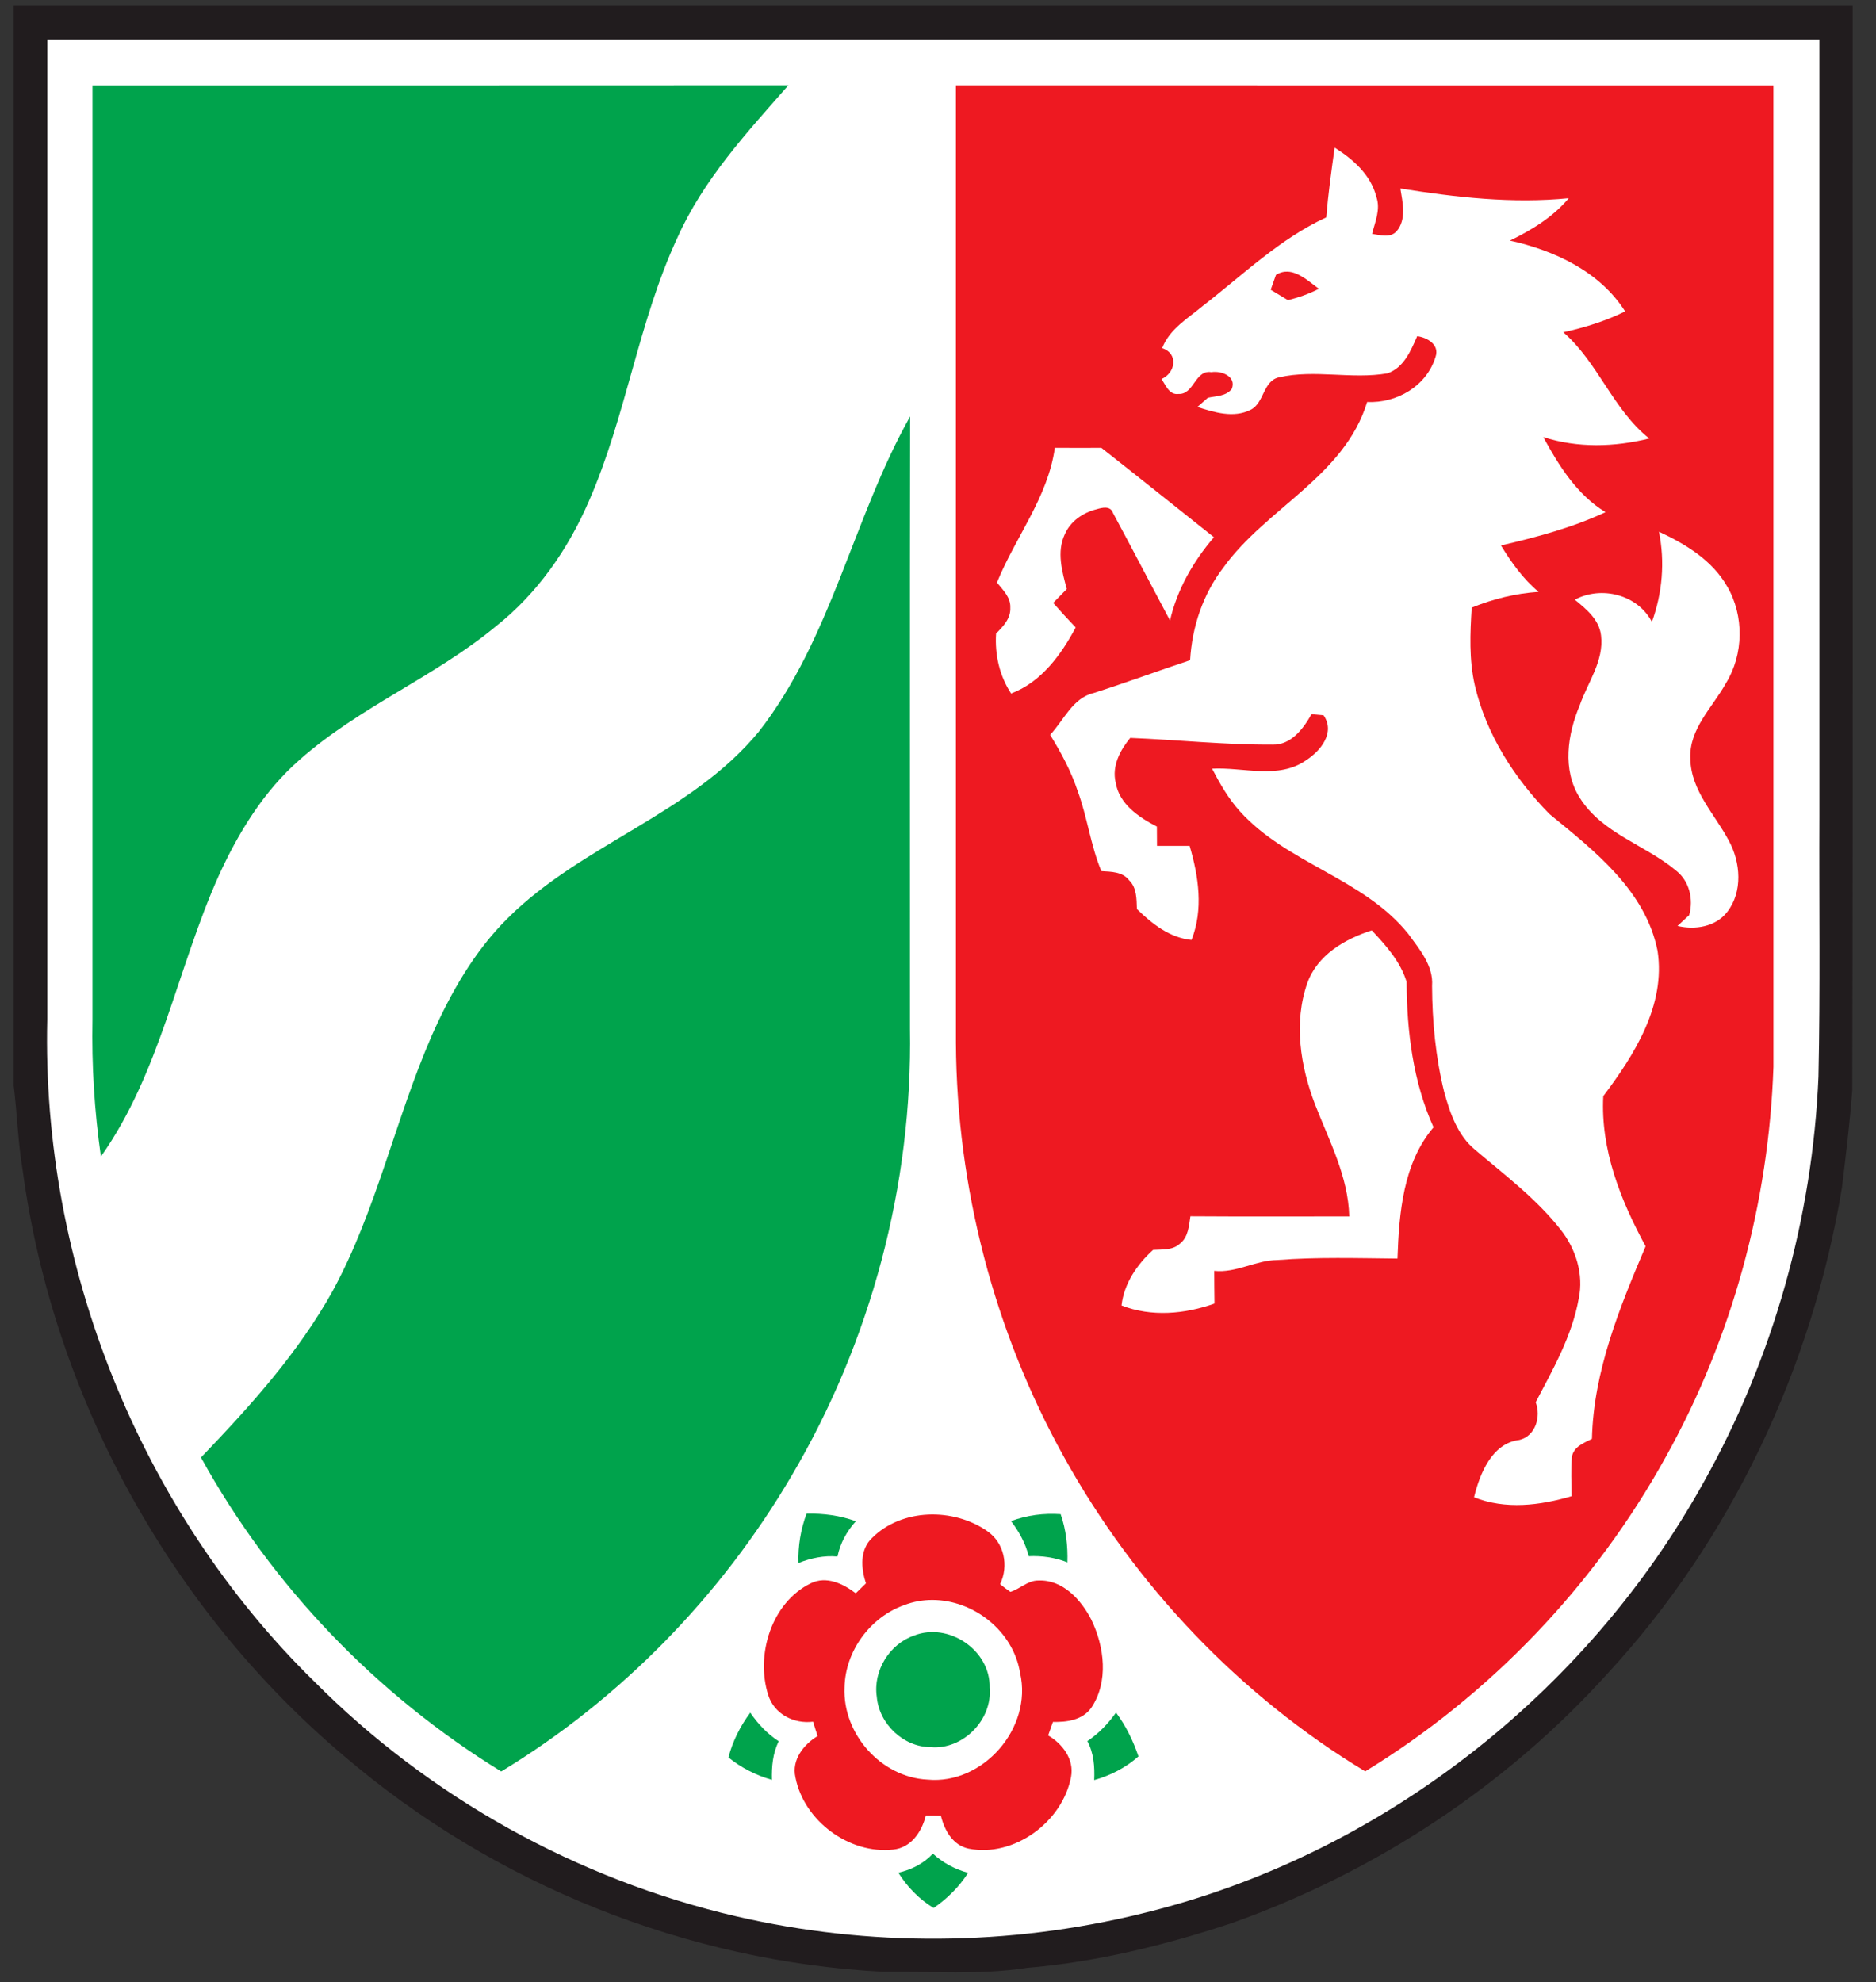
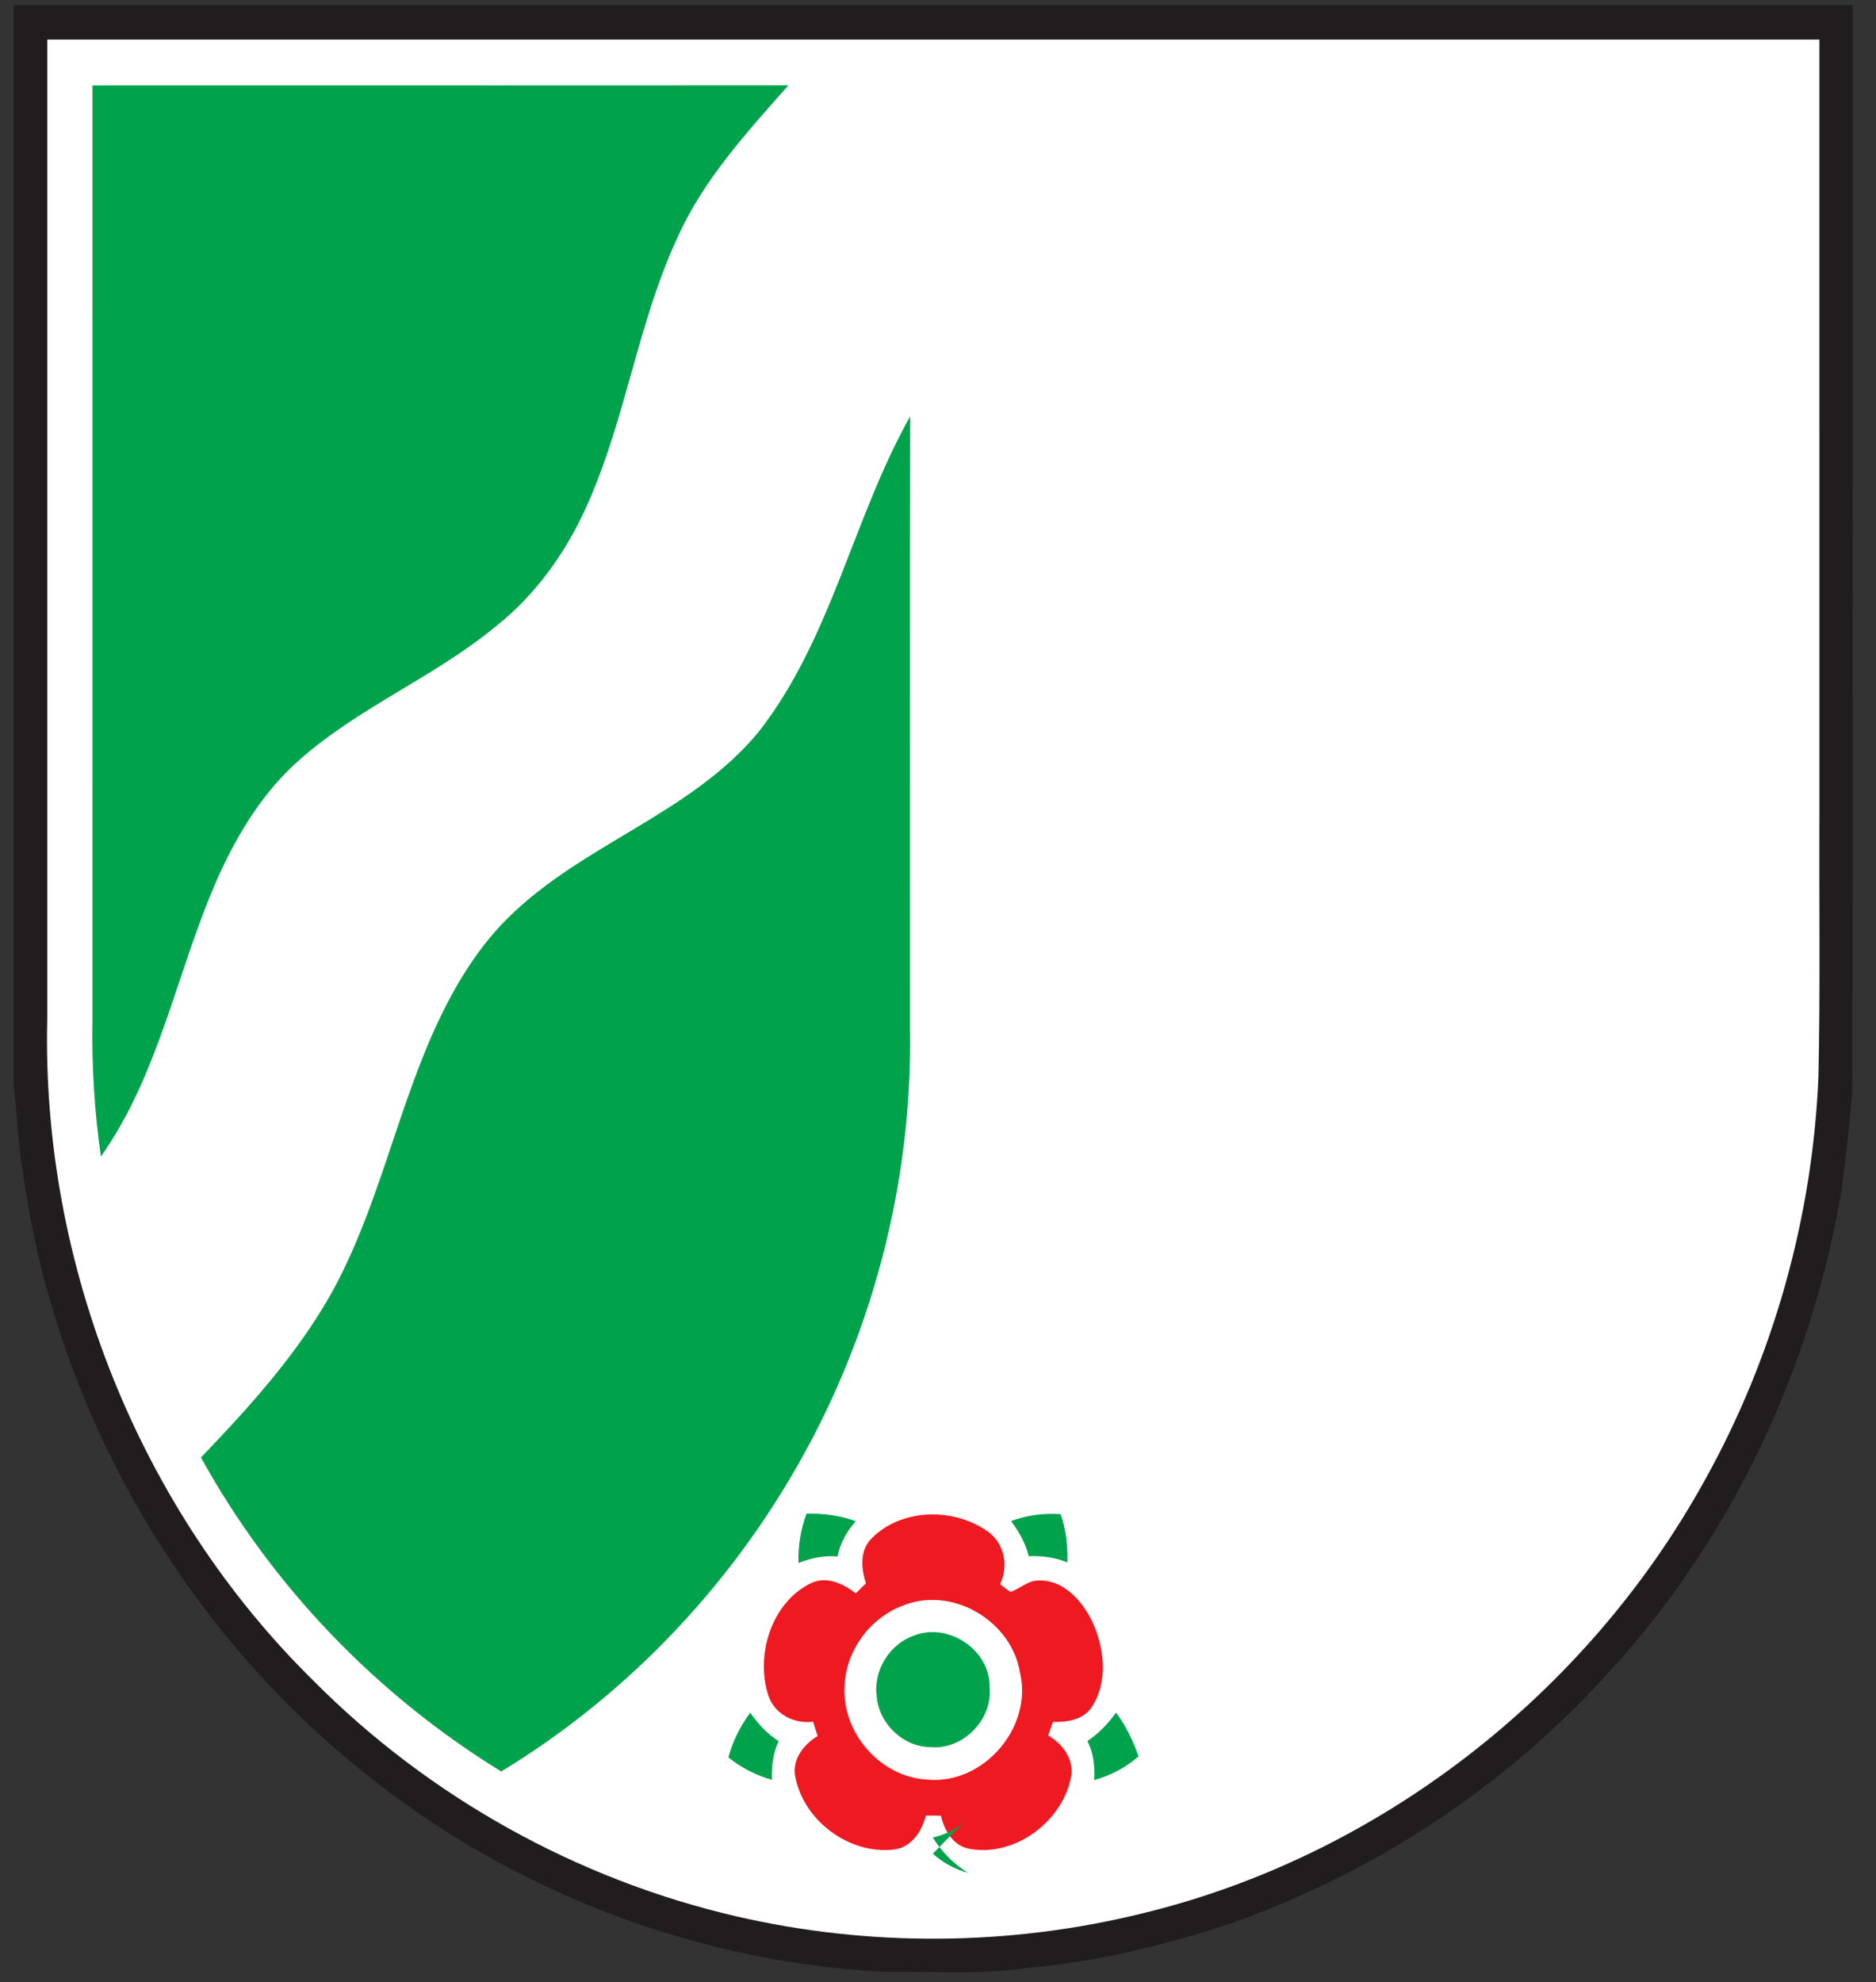
<svg xmlns="http://www.w3.org/2000/svg" width="100%" height="100%" viewBox="0 0 177 187" version="1.1" xml:space="preserve" style="fill-rule:evenodd;clip-rule:evenodd;stroke-linejoin:round;stroke-miterlimit:1.414;">
  <rect x="0" y="0" width="177" height="187" fill="#333333" stroke="none" />
  <g>
    <g id="surface0">
      <path id="schwarz" d="M1.293,0.484c57.835,0 115.669,-0.001 173.504,0.001c-0.023,34.134 0.051,68.268 -0.038,102.402c-0.235,3.057 -0.603,6.103 -0.972,9.15c-2.805,16.979 -10.427,33.172 -22.05,45.776c-9.649,10.705 -22.001,18.812 -35.496,23.603c-6.275,2.087 -12.747,3.676 -19.34,4.231c-4.466,0.692 -9.011,0.312 -13.513,0.374c-18.568,-0.951 -36.775,-8.23 -50.975,-20.4c-16.332,-13.799 -27.39,-33.85 -30.272,-55.203c-0.448,-2.639 -0.517,-5.318 -0.848,-7.97c-0.002,-33.988 -0.002,-67.976 0,-101.964Z" style="fill:#211c1e;fill-rule:nonzero;" />
      <path id="weiss" d="M4.459,3.735c55.733,-0.002 111.467,0.001 167.201,-0.001c0.002,24.403 0,48.806 0.001,73.21c-0.037,8.208 0.087,16.418 -0.09,24.625c-0.562,13.341 -4.275,26.537 -10.772,38.161c-11.175,20.209 -30.827,35.435 -53.105,40.801c-12.506,3.071 -25.726,3.156 -38.269,0.247c-14.941,-3.467 -28.903,-11.209 -39.782,-22.149c-16.436,-16.116 -25.735,-39.315 -25.184,-62.463c-0.001,-30.811 -0.001,-61.621 0,-92.431Z" style="fill:#fff;fill-rule:nonzero;" />
      <g id="gruen">
        <path id="gruen_oben" d="M8.726,8.056c21.887,-0.007 43.773,0.011 65.659,-0.009c-3.904,4.438 -8.012,8.881 -10.463,14.358c-3.712,7.98 -4.842,16.887 -8.388,24.933c-1.96,4.525 -4.873,8.687 -8.738,11.742c-5.777,4.786 -12.888,7.606 -18.52,12.59c-3.392,2.964 -5.802,6.898 -7.657,10.986c-3.908,8.725 -5.501,18.547 -11.1,26.455c-0.612,-4.282 -0.878,-8.615 -0.794,-12.941c0.001,-29.372 0,-58.743 0.001,-88.114Z" style="fill:#00a34c;fill-rule:nonzero;" />
        <path id="gruen_unten" d="M71.59,69.029c6.862,-8.78 8.878,-20.142 14.282,-29.742c-0.038,19.258 -0.007,38.516 -0.015,57.773c0.248,14.74 -3.7,29.512 -11.168,42.16c-6.683,11.39 -16.173,21.09 -27.4,27.903c-11.736,-7.211 -21.635,-17.476 -28.328,-29.623c4.626,-4.824 9.175,-9.846 12.444,-15.743c4.123,-7.581 5.884,-16.151 9.32,-24.03c1.786,-4.044 4.018,-7.971 7.166,-11.092c7.048,-7.027 17.287,-9.825 23.699,-17.606Z" style="fill:#00a34c;fill-rule:nonzero;" />
      </g>
-       <path id="rot" d="M90.192,98.424c-0.01,-30.125 -0.002,-60.249 -0.003,-90.373c25.71,0.011 51.42,0.001 77.131,0.005c0.003,30.866 -0.004,61.733 0.003,92.599c-0.442,12.826 -3.895,25.558 -10.132,36.743c-6.706,12.172 -16.606,22.51 -28.385,29.716c-11.82,-7.143 -21.697,-17.514 -28.422,-29.668c-6.592,-11.855 -10.116,-25.421 -10.192,-39.022Z" style="fill:#ee1921;fill-rule:nonzero;" />
      <g id="pferd">
        <path id="koerper" d="M125.925,13.928c-0.311,2.191 -0.611,4.374 -0.794,6.581c-4.358,2.008 -7.838,5.399 -11.597,8.312c-1.423,1.196 -3.179,2.192 -3.884,4.023c1.569,0.517 1.253,2.351 -0.066,2.916c0.411,0.58 0.73,1.526 1.611,1.407c1.472,0.07 1.541,-2.301 3.1,-2.055c0.933,-0.155 2.396,0.389 1.92,1.586c-0.552,0.694 -1.472,0.658 -2.251,0.827c-0.335,0.291 -0.663,0.577 -0.993,0.871c1.6,0.508 3.416,1.078 5.021,0.269c1.314,-0.642 1.152,-2.76 2.714,-3.073c3.347,-0.759 6.826,0.214 10.195,-0.369c1.539,-0.515 2.21,-2.131 2.814,-3.508c0.94,0.127 2.118,0.797 1.732,1.944c-0.847,2.78 -3.664,4.394 -6.455,4.268c-2.145,7.008 -9.508,9.989 -13.56,15.608c-1.925,2.499 -2.962,5.598 -3.145,8.749c-3.04,1.01 -6.042,2.116 -9.092,3.095c-1.988,0.458 -2.821,2.572 -4.116,3.944c1.03,1.669 1.97,3.413 2.593,5.284c0.919,2.476 1.221,5.133 2.24,7.575c0.925,0.057 2.001,0.047 2.626,0.872c0.724,0.696 0.693,1.772 0.728,2.704c1.433,1.393 3.1,2.719 5.153,2.916c1.14,-2.866 0.669,-5.999 -0.176,-8.871c-1.027,-0.004 -2.054,-0.007 -3.079,0c-0.003,-0.609 -0.008,-1.215 -0.011,-1.822c-1.697,-0.876 -3.564,-2.117 -3.895,-4.178c-0.358,-1.56 0.428,-3.027 1.38,-4.19c4.478,0.182 8.943,0.659 13.428,0.637c1.737,0.049 2.901,-1.497 3.674,-2.872c0.286,0.026 0.851,0.076 1.137,0.101c1.135,1.625 -0.276,3.359 -1.633,4.235c-2.628,1.845 -5.938,0.639 -8.883,0.804c0.735,1.414 1.534,2.814 2.604,4c4.477,4.976 11.665,6.319 15.9,11.575c1.052,1.452 2.396,3.003 2.251,4.927c0.015,3.351 0.337,6.72 1.137,9.977c0.553,2.006 1.276,4.133 2.935,5.486c2.793,2.375 5.772,4.607 8.055,7.519c1.43,1.796 2.201,4.223 1.71,6.514c-0.628,3.518 -2.427,6.658 -4.061,9.776c0.527,1.352 -0.022,3.194 -1.533,3.553c-2.58,0.295 -3.74,3.17 -4.281,5.408c2.966,1.185 6.218,0.777 9.202,-0.101c0.002,-1.243 -0.089,-2.494 0.033,-3.732c0.185,-0.958 1.133,-1.292 1.887,-1.675c0.151,-6.384 2.61,-12.386 5.064,-18.167c-2.358,-4.342 -4.263,-9.116 -3.994,-14.167c2.935,-3.9 5.906,-8.572 5.12,-13.709c-1.136,-5.703 -5.977,-9.452 -10.196,-12.905c-3.299,-3.358 -5.972,-7.513 -7.05,-12.167c-0.542,-2.395 -0.442,-4.874 -0.287,-7.307c2.019,-0.817 4.137,-1.343 6.311,-1.486c-1.455,-1.211 -2.566,-2.771 -3.553,-4.38c3.362,-0.777 6.723,-1.674 9.865,-3.139c-2.683,-1.643 -4.396,-4.368 -5.87,-7.084c3.251,1.047 6.709,0.946 9.996,0.134c-3.421,-2.715 -4.82,-7.169 -8.11,-10.022c2.008,-0.439 3.988,-1.05 5.837,-1.966c-2.388,-3.775 -6.681,-5.751 -10.868,-6.681c2.055,-0.999 4.058,-2.221 5.55,-4c-5.313,0.527 -10.642,-0.077 -15.889,-0.916c0.213,1.319 0.601,2.933 -0.364,4.044c-0.611,0.652 -1.555,0.349 -2.306,0.235c0.282,-1.129 0.817,-2.303 0.408,-3.475c-0.515,-2.09 -2.205,-3.565 -3.939,-4.659Zm-4.447,11.698c1.082,0.04 2.11,0.994 2.957,1.62c-0.925,0.481 -1.907,0.816 -2.913,1.073c-0.546,-0.33 -1.09,-0.654 -1.633,-0.984c0.167,-0.464 0.333,-0.93 0.497,-1.396c0.367,-0.235 0.732,-0.326 1.092,-0.313Z" style="fill:#fff;fill-rule:nonzero;" />
        <path id="huf_oben" d="M99.524,42.247c1.463,0.009 2.926,0.008 4.389,0.002c3.557,2.791 7.081,5.624 10.623,8.435c-1.944,2.26 -3.472,4.918 -4.146,7.856c-1.805,-3.385 -3.573,-6.791 -5.392,-10.168c-0.24,-0.676 -1.017,-0.484 -1.527,-0.332c-1.28,0.315 -2.482,1.129 -3.016,2.382c-0.772,1.641 -0.247,3.492 0.193,5.147c-0.428,0.437 -0.856,0.872 -1.281,1.31c0.692,0.784 1.397,1.559 2.122,2.315c-1.375,2.592 -3.271,5.175 -6.092,6.231c-1.097,-1.669 -1.546,-3.665 -1.418,-5.655c0.656,-0.66 1.398,-1.421 1.343,-2.438c0.049,-0.979 -0.702,-1.68 -1.26,-2.372c1.731,-4.283 4.803,-8.009 5.462,-12.713Z" style="fill:#fff;fill-rule:nonzero;" />
        <path id="schweif" d="M156.52,50.16c2.505,1.169 5.024,2.683 6.442,5.173c1.605,2.75 1.556,6.397 -0.113,9.108c-1.262,2.294 -3.507,4.311 -3.366,7.147c0.056,3.024 2.319,5.227 3.642,7.742c1.1,2.031 1.317,4.779 -0.149,6.685c-1.092,1.428 -3.052,1.735 -4.704,1.339c0.275,-0.255 0.826,-0.766 1.101,-1.022c0.424,-1.504 0.016,-3.213 -1.229,-4.191c-2.911,-2.445 -6.984,-3.501 -9.097,-6.882c-1.665,-2.641 -1.151,-5.989 0.001,-8.723c0.75,-2.158 2.299,-4.181 2.011,-6.58c-0.166,-1.5 -1.398,-2.5 -2.477,-3.381c2.494,-1.337 5.925,-0.494 7.274,2.1c0.986,-2.718 1.244,-5.672 0.664,-8.515Z" style="fill:#fff;fill-rule:nonzero;" />
-         <path id="huf_unten" d="M123.343,92.749c0.95,-2.667 3.553,-4.164 6.083,-4.978c1.331,1.414 2.716,2.961 3.286,4.858c0.025,4.669 0.605,9.436 2.543,13.721c-2.881,3.391 -3.256,8.106 -3.404,12.385c-3.786,-0.035 -7.582,-0.154 -11.362,0.138c-2.038,0.027 -3.862,1.24 -5.927,1.021c0.004,1.027 0.01,2.054 0.026,3.083c-2.8,0.999 -5.96,1.283 -8.773,0.182c0.238,-2.085 1.469,-3.868 2.975,-5.242c0.859,-0.054 1.852,0.053 2.538,-0.594c0.789,-0.607 0.847,-1.672 0.988,-2.579c4.994,0.035 9.989,0.01 14.985,0.013c-0.096,-3.777 -1.901,-7.145 -3.232,-10.579c-1.381,-3.592 -2.026,-7.72 -0.726,-11.429Z" style="fill:#fff;fill-rule:nonzero;" />
      </g>
      <g id="blume">
        <path id="blume_nw" d="M75.337,147.452c-0.055,-1.592 0.207,-3.164 0.759,-4.653c1.58,-0.035 3.16,0.167 4.651,0.716c-0.851,0.945 -1.474,2.066 -1.731,3.327c-1.266,-0.117 -2.504,0.148 -3.679,0.61Z" style="fill:#00a34c;fill-rule:nonzero;" />
        <path id="blume_no" d="M95.391,143.502c1.497,-0.564 3.09,-0.764 4.681,-0.655c0.507,1.464 0.685,3.002 0.634,4.55c-1.164,-0.466 -2.402,-0.641 -3.647,-0.584c-0.302,-1.224 -0.914,-2.32 -1.668,-3.311Z" style="fill:#00a34c;fill-rule:nonzero;" />
        <path id="blume_mitte" d="M86.243,154.299c3.23,-1.277 7.209,1.353 7.131,4.915c0.278,3.057 -2.56,5.894 -5.571,5.608c-2.551,0.006 -4.866,-2.186 -5.079,-4.75c-0.362,-2.456 1.207,-4.983 3.519,-5.773Z" style="fill:#00a34c;fill-rule:nonzero;" />
        <path id="blume_ring" d="M87.56,142.884c-1.966,0.09 -3.884,0.81 -5.286,2.212c-1.176,1.122 -1.035,2.855 -0.573,4.279c-0.318,0.313 -0.637,0.631 -0.96,0.939c-1.206,-0.915 -2.773,-1.673 -4.259,-0.939c-3.684,1.816 -5.208,6.707 -4.006,10.525c0.572,1.817 2.432,2.755 4.237,2.525c0.135,0.451 0.279,0.902 0.431,1.352c-1.317,0.793 -2.467,2.245 -2.097,3.888c0.793,4.128 5.099,7.282 9.214,6.827c1.694,-0.165 2.702,-1.667 3.089,-3.207c0.474,-0.003 0.947,-0.001 1.423,0.011c0.336,1.382 1.125,2.791 2.616,3.106c4.264,0.851 8.852,-2.495 9.665,-6.77c0.308,-1.674 -0.81,-3.119 -2.162,-3.911c0.111,-0.32 0.34,-0.953 0.452,-1.274c1.31,0.03 2.774,-0.167 3.608,-1.318c1.669,-2.457 1.251,-5.785 0.011,-8.335c-0.971,-1.889 -2.709,-3.789 -4.987,-3.687c-1.009,-0.018 -1.732,0.799 -2.648,1.073c-0.334,-0.232 -0.658,-0.474 -0.971,-0.726c0.843,-1.738 0.392,-3.919 -1.225,-5.017c-1.585,-1.103 -3.606,-1.643 -5.572,-1.553Zm0.397,8.056c3.865,-0.009 7.64,2.901 8.286,6.882c1.208,5.203 -3.51,10.571 -8.738,10.067c-4.356,-0.21 -8.019,-4.296 -7.824,-8.704c0.071,-3.439 2.432,-6.623 5.617,-7.754c0.863,-0.336 1.767,-0.49 2.659,-0.491Z" style="fill:#ee1921;fill-rule:nonzero;" />
        <path id="blume_sw" d="M68.725,165.797c0.403,-1.538 1.121,-2.957 2.063,-4.225c0.721,1.064 1.61,2 2.686,2.702c-0.57,1.13 -0.674,2.388 -0.643,3.638c-1.497,-0.423 -2.892,-1.135 -4.106,-2.115Z" style="fill:#00a34c;fill-rule:nonzero;" />
        <path id="blume_so" d="M102.592,164.257c1.067,-0.713 1.959,-1.646 2.704,-2.692c0.931,1.249 1.616,2.655 2.117,4.134c-1.201,1.068 -2.642,1.801 -4.177,2.235c0.056,-1.264 -0.037,-2.546 -0.644,-3.677Z" style="fill:#00a34c;fill-rule:nonzero;" />
-         <path id="blume_s" d="M88.017,174.874c0.948,0.871 2.086,1.473 3.322,1.813c-0.846,1.325 -1.968,2.43 -3.253,3.316c-1.361,-0.829 -2.478,-1.979 -3.328,-3.331c1.237,-0.281 2.383,-0.858 3.259,-1.798Z" style="fill:#00a34c;fill-rule:nonzero;" />
+         <path id="blume_s" d="M88.017,174.874c0.948,0.871 2.086,1.473 3.322,1.813c-1.361,-0.829 -2.478,-1.979 -3.328,-3.331c1.237,-0.281 2.383,-0.858 3.259,-1.798Z" style="fill:#00a34c;fill-rule:nonzero;" />
      </g>
    </g>
  </g>
</svg>